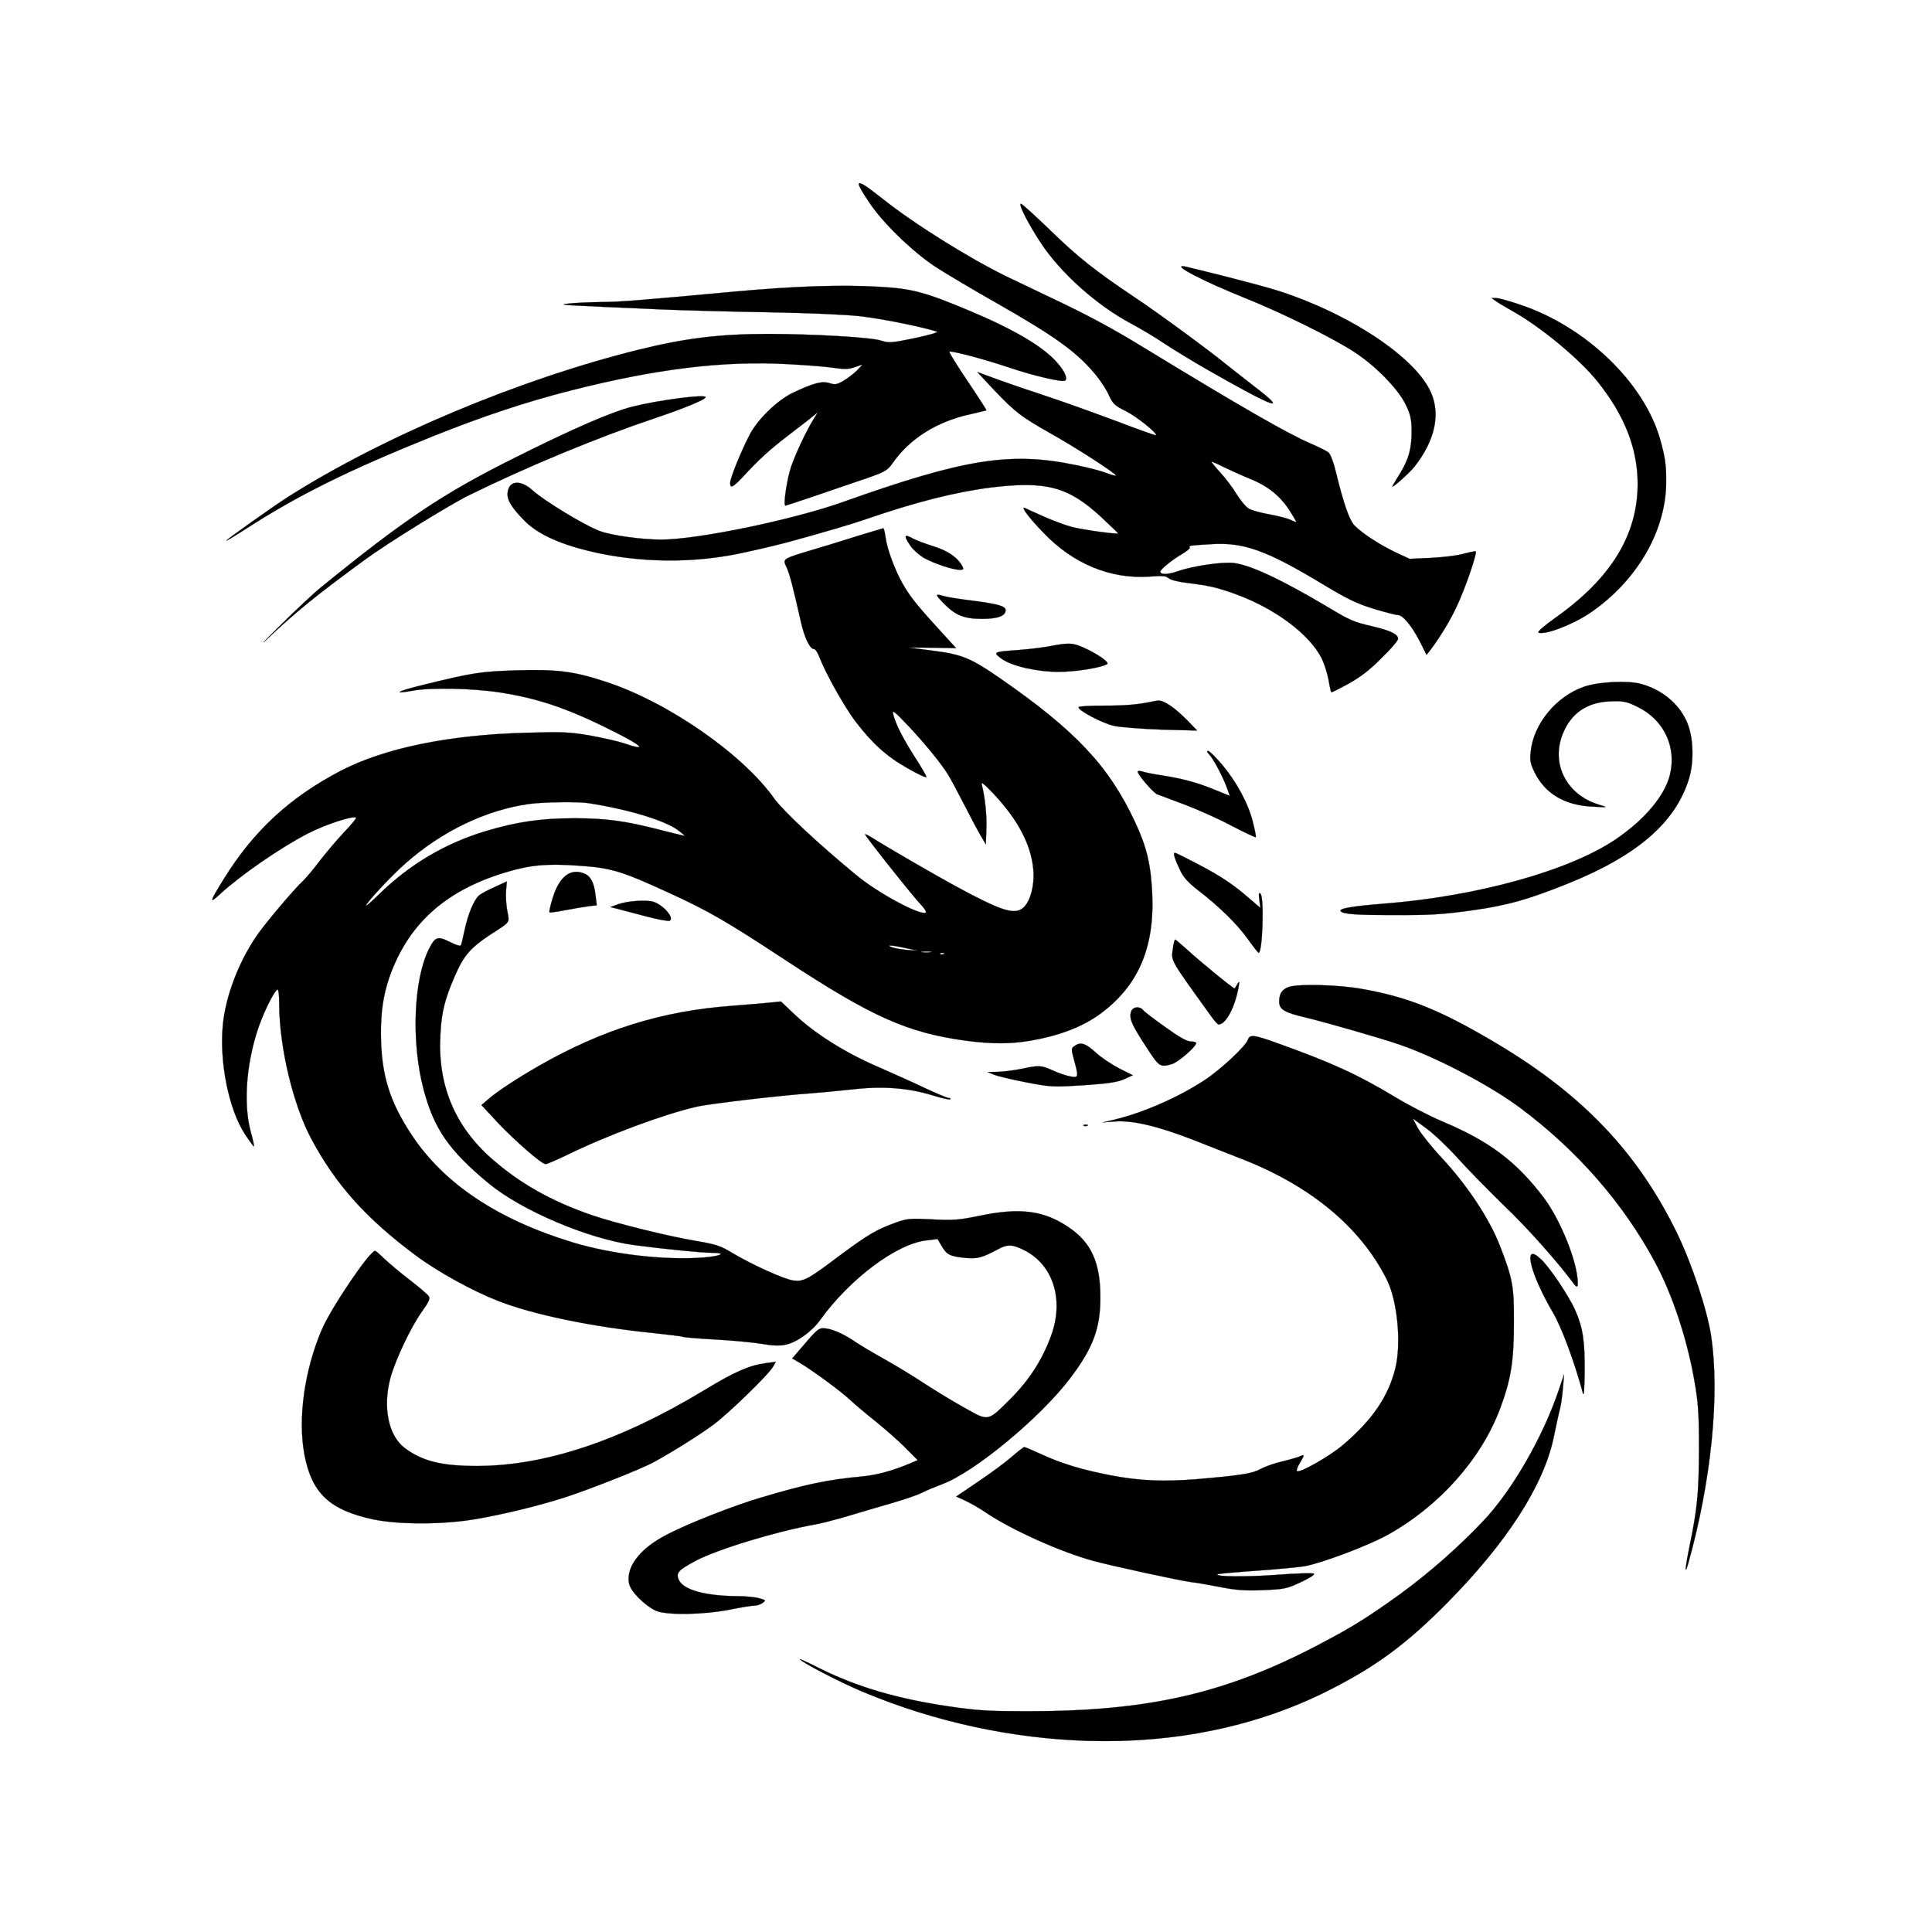
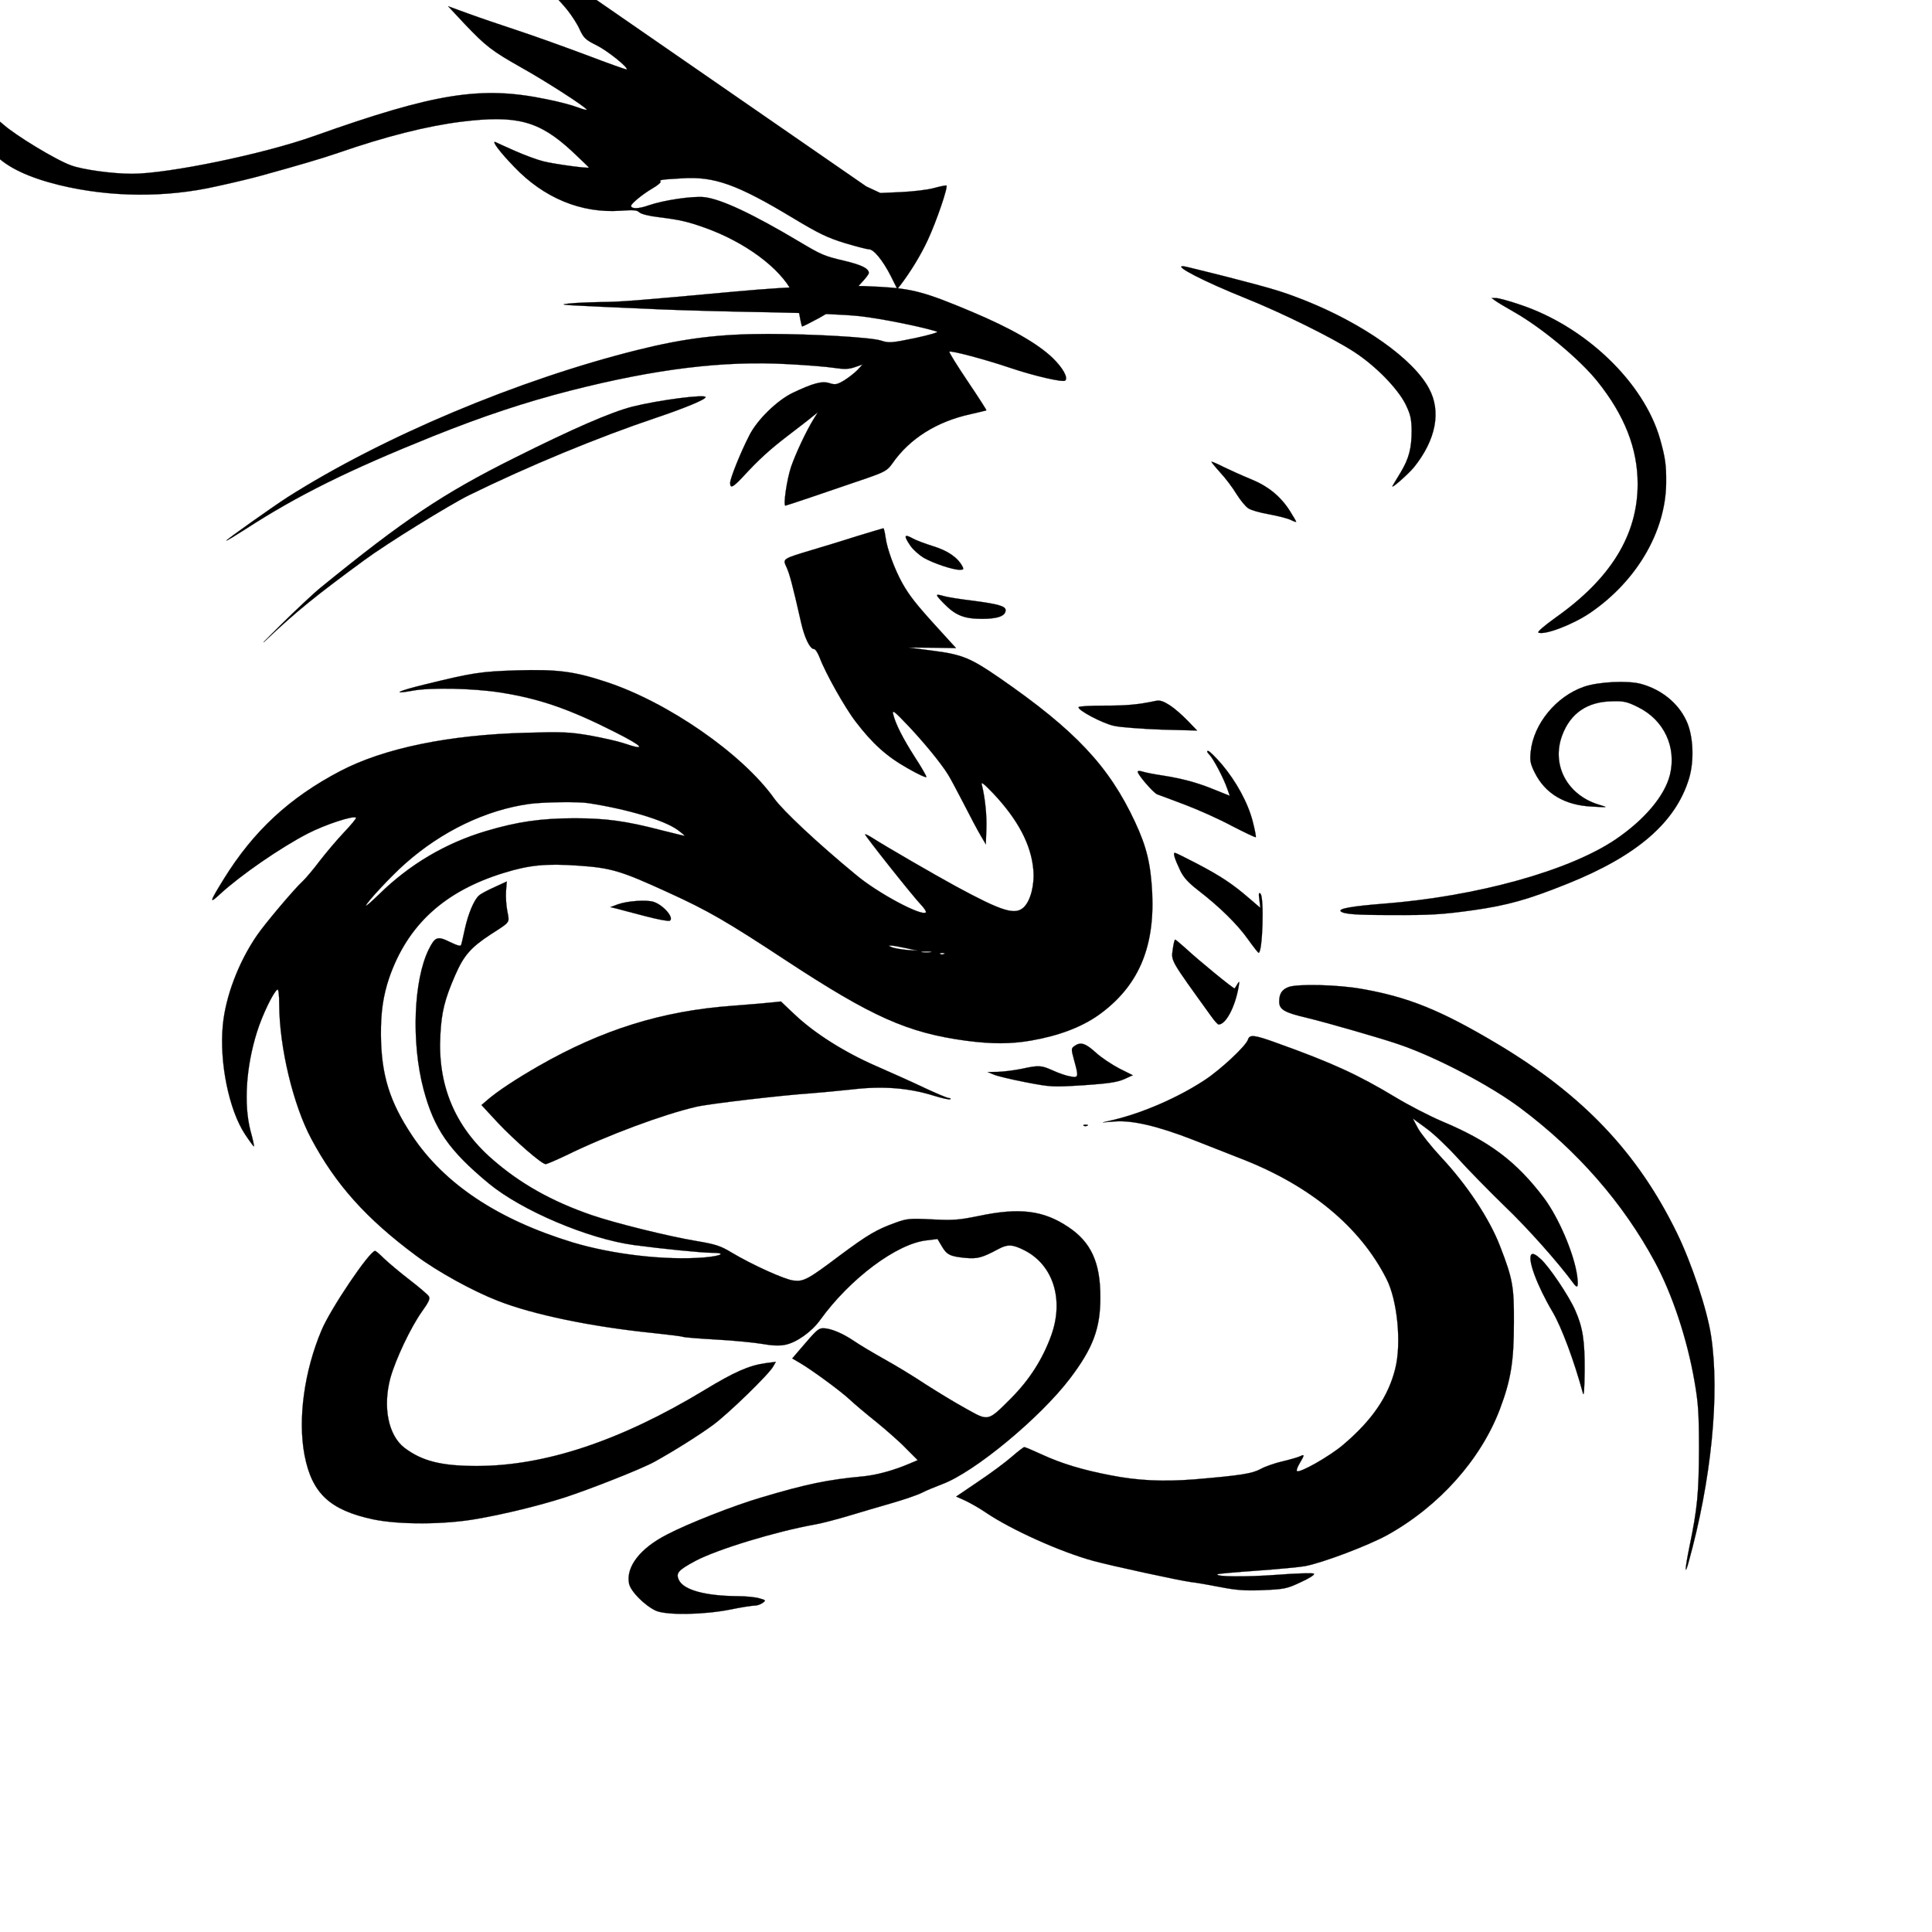
<svg xmlns="http://www.w3.org/2000/svg" version="1.0" width="1024pt" height="1024pt" viewBox="0 0 1024 1024" preserveAspectRatio="xMidYMid meet" style="background-color: none;">
  <g id="dragon-path" transform="translate(1024, 1024) scale(-0.1, -0.1)" fill="black" stroke="currentColor">
-     <path d="M5649 9252 c-14 -9 -54 -40 -90 -68 -164 -131 -463 -317 -655 -410 -65 -31 -189 -90 -274 -131 -162 -77 -293 -148 -445 -241 -523 -319 -769 -460 -890 -512 -44 -19 -88 -41 -97 -49 -10 -9 -27 -54 -38 -101 -41 -168 -71 -255 -98 -284 -39 -41 -132 -102 -218 -143 l-75 -35 -112 5 c-62 3 -139 12 -171 21 -33 9 -63 15 -67 14 -11 -4 52 -189 99 -290 36 -78 92 -169 143 -236 l18 -23 35 70 c42 82 90 141 116 141 11 0 68 15 128 33 91 28 137 50 270 130 298 180 420 224 591 213 119 -7 121 -8 115 -18 -3 -4 16 -20 42 -35 53 -31 114 -81 114 -93 0 -17 -41 -16 -91 2 -80 28 -235 51 -298 44 -90 -11 -254 -88 -501 -235 -119 -71 -133 -77 -239 -102 -93 -22 -131 -41 -131 -65 0 -9 39 -55 88 -102 62 -63 112 -101 175 -136 48 -26 89 -47 91 -45 2 2 9 33 15 69 7 35 23 85 36 111 66 130 251 267 464 343 90 32 131 42 245 56 52 6 94 17 103 26 12 12 32 13 101 8 207 -14 405 68 562 233 74 76 122 140 99 131 -7 -4 -55 -25 -104 -47 -50 -22 -117 -47 -150 -55 -54 -14 -236 -39 -241 -33 -1 1 41 41 92 89 173 159 290 190 584 154 183 -23 401 -78 655 -166 81 -28 217 -68 410 -121 39 -11 142 -36 230 -55 272 -62 566 -59 835 6 163 40 275 93 342 162 61 62 88 104 88 136 0 74 -65 85 -133 23 -62 -56 -280 -189 -360 -217 -60 -22 -217 -44 -322 -44 -190 0 -696 104 -965 200 -644 229 -886 267 -1232 195 -62 -12 -137 -32 -165 -43 -29 -11 -51 -16 -48 -12 11 18 218 151 345 222 159 90 189 113 304 234 l86 92 -107 -39 c-60 -22 -178 -62 -263 -90 -85 -28 -249 -87 -364 -130 -115 -44 -211 -78 -213 -76 -9 10 103 100 160 128 58 29 68 38 89 83 12 28 42 74 65 103 101 124 212 205 526 384 127 72 277 161 332 197 118 78 279 234 347 338 70 104 73 122 17 86z m-1877 -1517 c-28 -30 -67 -82 -86 -114 -20 -32 -48 -66 -62 -75 -14 -10 -64 -24 -111 -32 -48 -9 -99 -22 -115 -30 -15 -8 -28 -12 -28 -9 0 2 16 29 34 58 51 79 116 131 210 169 44 18 108 47 141 63 33 17 62 29 64 28 2 -1 -19 -27 -47 -58z" />
-     <path d="M4675 9021 c-148 -144 -241 -218 -455 -361 -115 -76 -403 -288 -476 -349 -17 -14 -84 -66 -148 -116 -194 -148 -115 -120 249 88 77 44 178 106 225 137 47 32 125 78 173 104 182 96 378 271 482 431 66 100 119 205 104 205 -6 0 -75 -63 -154 -139z" />
+     <path d="M5649 9252 l-75 -35 -112 5 c-62 3 -139 12 -171 21 -33 9 -63 15 -67 14 -11 -4 52 -189 99 -290 36 -78 92 -169 143 -236 l18 -23 35 70 c42 82 90 141 116 141 11 0 68 15 128 33 91 28 137 50 270 130 298 180 420 224 591 213 119 -7 121 -8 115 -18 -3 -4 16 -20 42 -35 53 -31 114 -81 114 -93 0 -17 -41 -16 -91 2 -80 28 -235 51 -298 44 -90 -11 -254 -88 -501 -235 -119 -71 -133 -77 -239 -102 -93 -22 -131 -41 -131 -65 0 -9 39 -55 88 -102 62 -63 112 -101 175 -136 48 -26 89 -47 91 -45 2 2 9 33 15 69 7 35 23 85 36 111 66 130 251 267 464 343 90 32 131 42 245 56 52 6 94 17 103 26 12 12 32 13 101 8 207 -14 405 68 562 233 74 76 122 140 99 131 -7 -4 -55 -25 -104 -47 -50 -22 -117 -47 -150 -55 -54 -14 -236 -39 -241 -33 -1 1 41 41 92 89 173 159 290 190 584 154 183 -23 401 -78 655 -166 81 -28 217 -68 410 -121 39 -11 142 -36 230 -55 272 -62 566 -59 835 6 163 40 275 93 342 162 61 62 88 104 88 136 0 74 -65 85 -133 23 -62 -56 -280 -189 -360 -217 -60 -22 -217 -44 -322 -44 -190 0 -696 104 -965 200 -644 229 -886 267 -1232 195 -62 -12 -137 -32 -165 -43 -29 -11 -51 -16 -48 -12 11 18 218 151 345 222 159 90 189 113 304 234 l86 92 -107 -39 c-60 -22 -178 -62 -263 -90 -85 -28 -249 -87 -364 -130 -115 -44 -211 -78 -213 -76 -9 10 103 100 160 128 58 29 68 38 89 83 12 28 42 74 65 103 101 124 212 205 526 384 127 72 277 161 332 197 118 78 279 234 347 338 70 104 73 122 17 86z m-1877 -1517 c-28 -30 -67 -82 -86 -114 -20 -32 -48 -66 -62 -75 -14 -10 -64 -24 -111 -32 -48 -9 -99 -22 -115 -30 -15 -8 -28 -12 -28 -9 0 2 16 29 34 58 51 79 116 131 210 169 44 18 108 47 141 63 33 17 62 29 64 28 2 -1 -19 -27 -47 -58z" />
    <path d="M3750 8776 c-264 -68 -305 -81 -423 -127 -312 -124 -577 -311 -661 -468 -66 -122 -37 -272 80 -418 32 -38 125 -120 113 -98 -3 6 -22 37 -42 70 -45 75 -59 129 -59 224 1 62 6 84 32 138 42 84 159 204 273 278 117 76 385 208 577 285 219 88 384 173 328 169 -7 0 -105 -25 -218 -53z" />
    <path d="M5580 8720 c-176 -10 -243 -28 -490 -132 -209 -88 -353 -171 -431 -247 -52 -51 -81 -102 -65 -118 11 -11 167 25 291 67 139 47 315 93 323 86 3 -3 -41 -74 -97 -157 -56 -83 -101 -153 -99 -154 2 -1 39 -10 83 -20 180 -39 324 -130 415 -261 26 -37 39 -45 137 -79 207 -71 425 -145 430 -145 13 0 -8 141 -30 206 -25 72 -80 189 -120 254 l-22 35 35 -28 c19 -16 76 -59 125 -97 93 -71 156 -128 238 -218 53 -56 67 -63 67 -31 0 23 -55 161 -101 250 -41 83 -147 186 -229 226 -111 53 -158 65 -197 52 -29 -9 -39 -8 -76 14 -23 14 -55 39 -71 55 l-28 30 41 -14 c32 -11 55 -12 109 -4 37 6 148 15 247 20 341 19 699 -25 1151 -140 242 -62 464 -136 729 -242 450 -181 716 -313 993 -492 56 -36 102 -64 102 -61 0 5 -247 180 -323 229 -507 322 -1223 623 -1856 781 -249 62 -435 85 -691 85 -240 0 -546 -18 -599 -35 -43 -14 -54 -13 -181 13 -82 18 -127 31 -115 35 97 29 294 68 405 81 81 9 275 17 485 21 193 3 449 10 570 15 552 24 553 24 490 31 -33 4 -109 7 -168 8 -106 1 -174 6 -717 56 -309 28 -557 37 -760 25z" />
    <path d="M2180 8624 c-345 -116 -652 -411 -738 -709 -28 -99 -34 -138 -33 -236 3 -257 157 -520 404 -688 90 -61 238 -118 273 -104 8 3 -29 35 -93 81 -291 206 -433 437 -433 707 0 187 69 363 212 542 93 117 297 287 446 371 40 23 83 48 95 57 l21 15 -24 0 c-14 0 -72 -16 -130 -36z" />
    <path d="M6500 8135 c0 -12 110 -58 265 -110 306 -103 672 -254 990 -410 103 -51 437 -257 553 -343 258 -189 360 -272 513 -416 47 -45 18 -14 -65 68 -83 82 -180 173 -216 202 -441 359 -648 498 -1025 686 -318 159 -512 243 -628 273 -136 34 -387 67 -387 50z" />
    <path d="M5546 7390 c-8 -60 -47 -166 -88 -240 -37 -66 -74 -114 -194 -245 l-91 -100 126 2 126 1 -130 -17 c-155 -20 -200 -39 -351 -143 -404 -279 -582 -469 -720 -765 -62 -133 -83 -222 -91 -378 -13 -292 76 -495 283 -644 92 -65 210 -110 358 -136 109 -19 209 -19 346 -1 310 42 498 126 955 426 313 206 413 264 624 360 251 115 302 130 476 142 171 12 260 3 393 -38 317 -97 513 -277 610 -559 31 -93 44 -179 43 -302 -2 -211 -46 -353 -166 -533 -171 -256 -454 -444 -850 -565 -213 -64 -490 -96 -695 -80 -95 8 -124 25 -41 25 50 0 263 21 411 41 243 33 596 183 770 327 211 175 289 288 345 498 66 249 53 581 -28 743 -33 66 -46 71 -112 38 -40 -19 -57 -24 -59 -15 -3 7 -11 45 -20 85 -17 78 -48 153 -74 176 -9 9 -47 29 -83 45 l-65 30 4 -52 c2 -28 -1 -76 -7 -106 -12 -63 -18 -54 89 -123 105 -69 142 -111 188 -217 55 -126 72 -195 78 -315 15 -265 -76 -485 -274 -658 -147 -129 -315 -224 -527 -297 -121 -42 -412 -114 -558 -138 -101 -17 -127 -26 -185 -61 -107 -64 -281 -143 -327 -148 -54 -7 -77 5 -248 134 -147 109 -192 136 -295 173 -58 21 -74 23 -192 17 -113 -6 -143 -3 -247 18 -217 46 -344 30 -476 -59 -120 -80 -169 -188 -169 -369 -1 -166 38 -271 160 -432 159 -210 510 -500 680 -562 34 -13 81 -32 104 -44 23 -12 96 -37 162 -56 67 -19 171 -50 231 -68 61 -18 140 -39 175 -45 208 -37 519 -132 634 -193 91 -49 105 -64 88 -101 -24 -53 -140 -85 -312 -86 -41 0 -92 -5 -113 -11 -36 -10 -38 -11 -20 -24 10 -8 29 -15 43 -15 14 0 72 -9 130 -21 141 -28 338 -31 394 -6 60 28 134 103 142 144 17 89 -59 187 -202 260 -111 58 -355 154 -499 196 -238 71 -354 95 -540 112 -72 7 -162 32 -242 66 l-47 20 60 60 c32 34 104 97 159 142 55 44 118 97 140 118 48 45 195 153 260 192 l46 27 -48 56 c-80 94 -91 104 -116 104 -39 0 -102 -26 -164 -68 -32 -22 -105 -65 -162 -97 -58 -32 -155 -91 -215 -131 -61 -39 -157 -98 -214 -129 -123 -69 -116 -71 -242 55 -96 97 -165 204 -211 330 -70 192 -11 377 143 454 62 31 87 32 136 6 88 -47 111 -53 177 -47 79 8 97 16 124 63 l22 37 57 -7 c159 -17 408 -204 565 -422 45 -63 127 -121 187 -132 29 -6 71 -4 120 5 41 7 151 18 243 23 93 5 172 12 176 14 4 3 77 12 162 21 323 33 633 97 819 170 134 52 321 155 435 240 264 196 426 377 555 619 96 179 169 485 170 709 0 55 4 86 10 82 21 -13 80 -135 108 -225 58 -184 71 -384 34 -525 -12 -43 -20 -80 -18 -82 1 -1 23 28 48 66 84 128 136 379 117 577 -14 150 -82 332 -180 475 -42 62 -200 249 -244 289 -15 14 -55 61 -88 105 -34 44 -92 113 -130 153 -38 40 -67 75 -64 78 13 13 163 -36 256 -84 145 -75 355 -220 465 -321 59 -55 56 -43 -20 80 -158 255 -349 432 -619 573 -230 120 -572 191 -980 202 -195 6 -233 4 -340 -14 -66 -12 -147 -30 -180 -41 -126 -43 -107 -18 46 59 243 123 403 178 610 210 142 22 369 27 463 9 117 -21 76 -1 -69 34 -249 61 -292 68 -485 74 -214 6 -302 -5 -472 -61 -327 -107 -724 -382 -892 -619 -46 -64 -229 -236 -433 -404 -114 -96 -348 -221 -370 -199 -4 3 7 21 24 39 43 44 302 371 298 375 -2 2 -20 -7 -42 -21 -72 -46 -328 -194 -438 -254 -247 -134 -315 -155 -361 -112 -36 34 -58 119 -51 198 11 133 81 266 213 406 51 53 65 64 60 45 -17 -67 -27 -164 -24 -235 l3 -80 27 46 c15 25 56 102 91 171 35 68 72 137 83 154 38 61 127 169 210 257 74 78 86 87 80 62 -12 -52 -53 -131 -115 -228 -34 -52 -61 -99 -61 -105 0 -6 46 15 101 47 110 62 185 130 273 245 58 75 161 259 191 339 10 26 23 47 31 47 21 0 50 60 68 140 46 203 61 258 77 293 21 46 25 44 -138 93 -65 19 -175 53 -244 75 -70 21 -129 39 -131 39 -3 0 -8 -22 -12 -50z m1889 -1411 c229 -32 463 -144 657 -316 75 -66 208 -209 208 -223 0 -4 -30 22 -68 59 -163 160 -353 272 -567 336 -164 49 -291 68 -470 68 -165 0 -271 -14 -459 -63 -65 -16 -120 -30 -124 -30 -3 0 13 14 36 31 70 51 260 109 472 142 54 9 242 6 315 -4z m-1923 -760 c-13 -5 -49 -11 -80 -14 l-57 -4 60 13 c33 7 69 14 80 14 17 1 17 -1 -3 -9z m-159 -26 c-13 -2 -33 -2 -45 0 -13 2 -3 4 22 4 25 0 35 -2 23 -4z m-96 -9 c-3 -3 -12 -4 -19 -1 -8 3 -5 6 6 6 11 1 17 -2 13 -5z" />
    <path d="M5400 7385 c-14 -8 -61 -26 -106 -40 -78 -24 -130 -60 -155 -107 -8 -15 -6 -18 15 -18 37 0 140 35 191 64 24 15 56 43 70 64 37 54 33 64 -15 37z" />
    <path d="M5235 7080 c-16 -5 -85 -16 -152 -24 -136 -18 -173 -29 -173 -50 0 -31 42 -46 125 -46 97 0 142 19 205 84 46 48 45 50 -5 36z" />
-     <path d="M4500 6809 c-75 -33 -144 -81 -128 -89 35 -20 171 -41 255 -41 120 0 251 31 305 70 47 35 45 36 -92 46 -52 4 -129 13 -170 21 -95 18 -115 17 -170 -7z" />
    <path d="M1542 6615 c-109 -30 -197 -102 -240 -195 -37 -78 -43 -211 -14 -307 71 -232 274 -408 642 -556 211 -85 319 -115 500 -141 165 -23 228 -27 433 -26 195 0 255 5 271 20 14 14 -60 27 -224 40 -495 38 -986 174 -1233 341 -153 104 -260 230 -288 342 -36 147 31 291 169 359 58 29 76 33 138 31 131 -2 220 -63 264 -180 59 -158 -27 -319 -198 -369 -47 -14 -47 -14 41 -9 144 7 248 69 303 181 23 46 26 63 21 110 -15 147 -135 293 -282 344 -78 27 -234 34 -303 15z" />
    <path d="M4040 6502 c-25 -16 -67 -53 -95 -82 l-50 -52 190 5 c105 4 217 12 251 20 61 13 196 85 187 99 -2 5 -64 8 -136 8 -119 0 -177 5 -272 25 -23 5 -40 -1 -75 -23z" />
    <path d="M3765 6190 c-77 -91 -140 -206 -165 -305 -11 -43 -18 -80 -16 -82 2 -3 60 25 128 60 67 36 179 86 248 112 69 26 135 51 147 55 21 9 103 104 103 120 0 5 -12 5 -27 0 -16 -5 -62 -14 -103 -20 -107 -17 -183 -37 -276 -75 l-82 -33 13 37 c20 58 74 160 95 181 13 13 15 20 7 20 -7 0 -39 -32 -72 -70z" />
    <path d="M3893 5661 c-122 -64 -186 -106 -276 -184 l-57 -49 5 43 c5 33 3 41 -6 32 -20 -20 -11 -313 10 -313 3 0 28 32 56 71 54 77 150 172 263 259 53 41 78 68 96 105 30 63 40 95 29 95 -4 0 -59 -27 -120 -59z" />
-     <path d="M7143 5610 c-33 -13 -52 -49 -59 -112 l-7 -56 49 -6 c27 -4 82 -13 123 -21 41 -8 76 -13 79 -10 2 2 -5 35 -17 74 -35 115 -94 161 -168 131z" />
    <path d="M6776 5460 c-51 -16 -111 -85 -86 -100 6 -4 66 7 133 25 67 18 136 35 152 40 l30 7 -40 15 c-51 18 -152 25 -189 13z" />
    <path d="M3955 5213 c-71 -66 -255 -216 -259 -212 -2 2 -8 13 -15 24 -10 17 -11 15 -6 -15 19 -109 68 -200 106 -200 5 0 22 19 39 43 219 304 213 292 204 356 -4 28 -9 51 -13 51 -3 -1 -28 -22 -56 -47z" />
    <path d="M3025 4999 c-251 -44 -421 -113 -723 -293 -452 -270 -742 -575 -950 -1001 -78 -160 -160 -406 -181 -545 -47 -308 -2 -766 120 -1203 21 -75 18 -30 -5 83 -43 207 -50 287 -51 520 0 192 4 245 24 360 39 225 118 461 209 630 168 312 411 591 712 816 159 120 450 272 644 338 95 33 392 118 488 141 120 28 148 44 148 86 0 43 -15 65 -51 78 -50 17 -260 12 -384 -10z" />
    <path d="M6026 4861 c-105 -99 -262 -198 -429 -271 -78 -34 -194 -86 -257 -116 -64 -30 -122 -54 -129 -54 -8 0 -12 -3 -8 -6 3 -4 44 5 89 19 131 41 270 52 430 33 73 -8 174 -17 223 -21 150 -10 536 -55 604 -71 174 -40 473 -151 691 -258 53 -25 101 -46 108 -46 21 0 162 123 254 220 l86 93 -30 26 c-57 49 -153 112 -273 181 -337 193 -655 292 -1025 319 -80 6 -171 14 -202 17 l-57 6 -75 -71z" />
-     <path d="M4180 4885 c-7 -9 -60 -49 -118 -90 -72 -52 -113 -75 -133 -75 -16 0 -29 -4 -29 -8 0 -19 96 -103 129 -112 64 -18 67 -15 137 93 75 115 89 146 80 182 -7 29 -46 35 -66 10z" />
    <path d="M3470 4711 c-293 -105 -429 -168 -625 -286 -71 -43 -182 -100 -245 -127 -254 -106 -397 -214 -543 -407 -79 -106 -159 -294 -176 -411 -8 -62 -3 -73 20 -41 79 108 244 294 367 411 82 80 193 193 246 252 53 59 128 130 167 158 l71 52 -28 -53 c-16 -28 -70 -96 -120 -150 -139 -148 -259 -329 -315 -475 -67 -173 -74 -214 -73 -404 0 -206 16 -304 74 -458 101 -267 321 -514 595 -667 99 -55 343 -148 439 -166 28 -5 143 -16 255 -24 112 -8 206 -16 208 -19 14 -13 -147 -15 -312 -3 -104 8 -194 11 -199 6 -6 -5 24 -24 70 -45 74 -35 87 -37 200 -42 96 -4 142 0 225 16 57 11 129 24 159 27 59 8 416 85 515 112 173 47 435 165 568 255 32 22 81 50 108 63 l51 23 -118 80 c-66 44 -145 103 -177 131 -32 28 -62 51 -66 51 -5 0 -47 -18 -95 -40 -102 -47 -214 -81 -360 -109 -147 -29 -280 -35 -447 -22 -246 21 -304 30 -351 55 -23 13 -77 32 -118 41 -41 10 -83 22 -92 27 -23 11 -23 7 3 -37 12 -20 19 -39 15 -42 -13 -13 -175 79 -246 140 -152 129 -238 254 -275 402 -34 134 -12 364 47 478 140 275 403 493 768 635 58 23 174 68 257 101 185 72 320 104 413 97 l65 -5 -55 13 c-157 37 -345 119 -486 212 -85 56 -219 181 -229 215 -9 27 -34 24 -155 -20z" />
    <path d="M4433 4662 c-29 -27 -85 -64 -125 -85 l-72 -36 46 -21 c37 -16 84 -23 215 -32 165 -10 172 -10 307 16 77 15 153 33 170 41 l31 13 -55 1 c-30 1 -86 8 -125 16 -93 20 -103 19 -166 -9 -30 -14 -71 -28 -91 -31 -45 -9 -46 -4 -21 86 16 59 16 62 -2 75 -32 23 -58 15 -112 -34z" />
    <path d="M4478 4273 c7 -3 16 -2 19 1 4 3 -2 6 -13 5 -11 0 -14 -3 -6 -6z" />
    <path d="M8205 3570 c-22 -21 -82 -72 -134 -112 -52 -40 -99 -80 -104 -89 -8 -12 1 -31 37 -81 60 -85 139 -252 167 -352 41 -154 11 -304 -75 -370 -93 -70 -194 -96 -383 -96 -361 0 -762 133 -1208 403 -158 96 -236 130 -323 142 l-54 7 13 -23 c20 -40 239 -252 319 -311 75 -55 207 -138 310 -195 66 -37 347 -148 481 -191 132 -42 310 -86 459 -112 172 -31 413 -32 552 -3 230 49 325 138 364 341 36 190 2 443 -90 661 -48 115 -255 421 -284 421 -4 0 -25 -18 -47 -40z" />
    <path d="M2075 3568 c-43 -37 -151 -197 -184 -273 -40 -90 -51 -161 -50 -320 1 -95 4 -139 9 -120 46 170 113 350 160 430 84 142 136 283 113 306 -7 7 -22 1 -48 -23z" />
-     <path d="M1956 2885 c3 -38 10 -88 15 -109 6 -21 21 -91 34 -154 53 -254 247 -556 563 -876 218 -221 383 -342 639 -470 372 -186 803 -276 1263 -263 405 12 813 100 1192 258 119 49 338 163 338 175 0 2 -48 -20 -107 -50 -198 -98 -412 -161 -688 -201 -148 -22 -210 -25 -413 -25 -638 0 -1047 93 -1542 353 -177 93 -259 144 -431 268 -153 111 -316 255 -442 389 -152 161 -313 441 -397 687 l-30 88 6 -70z" />
  </g>
</svg>